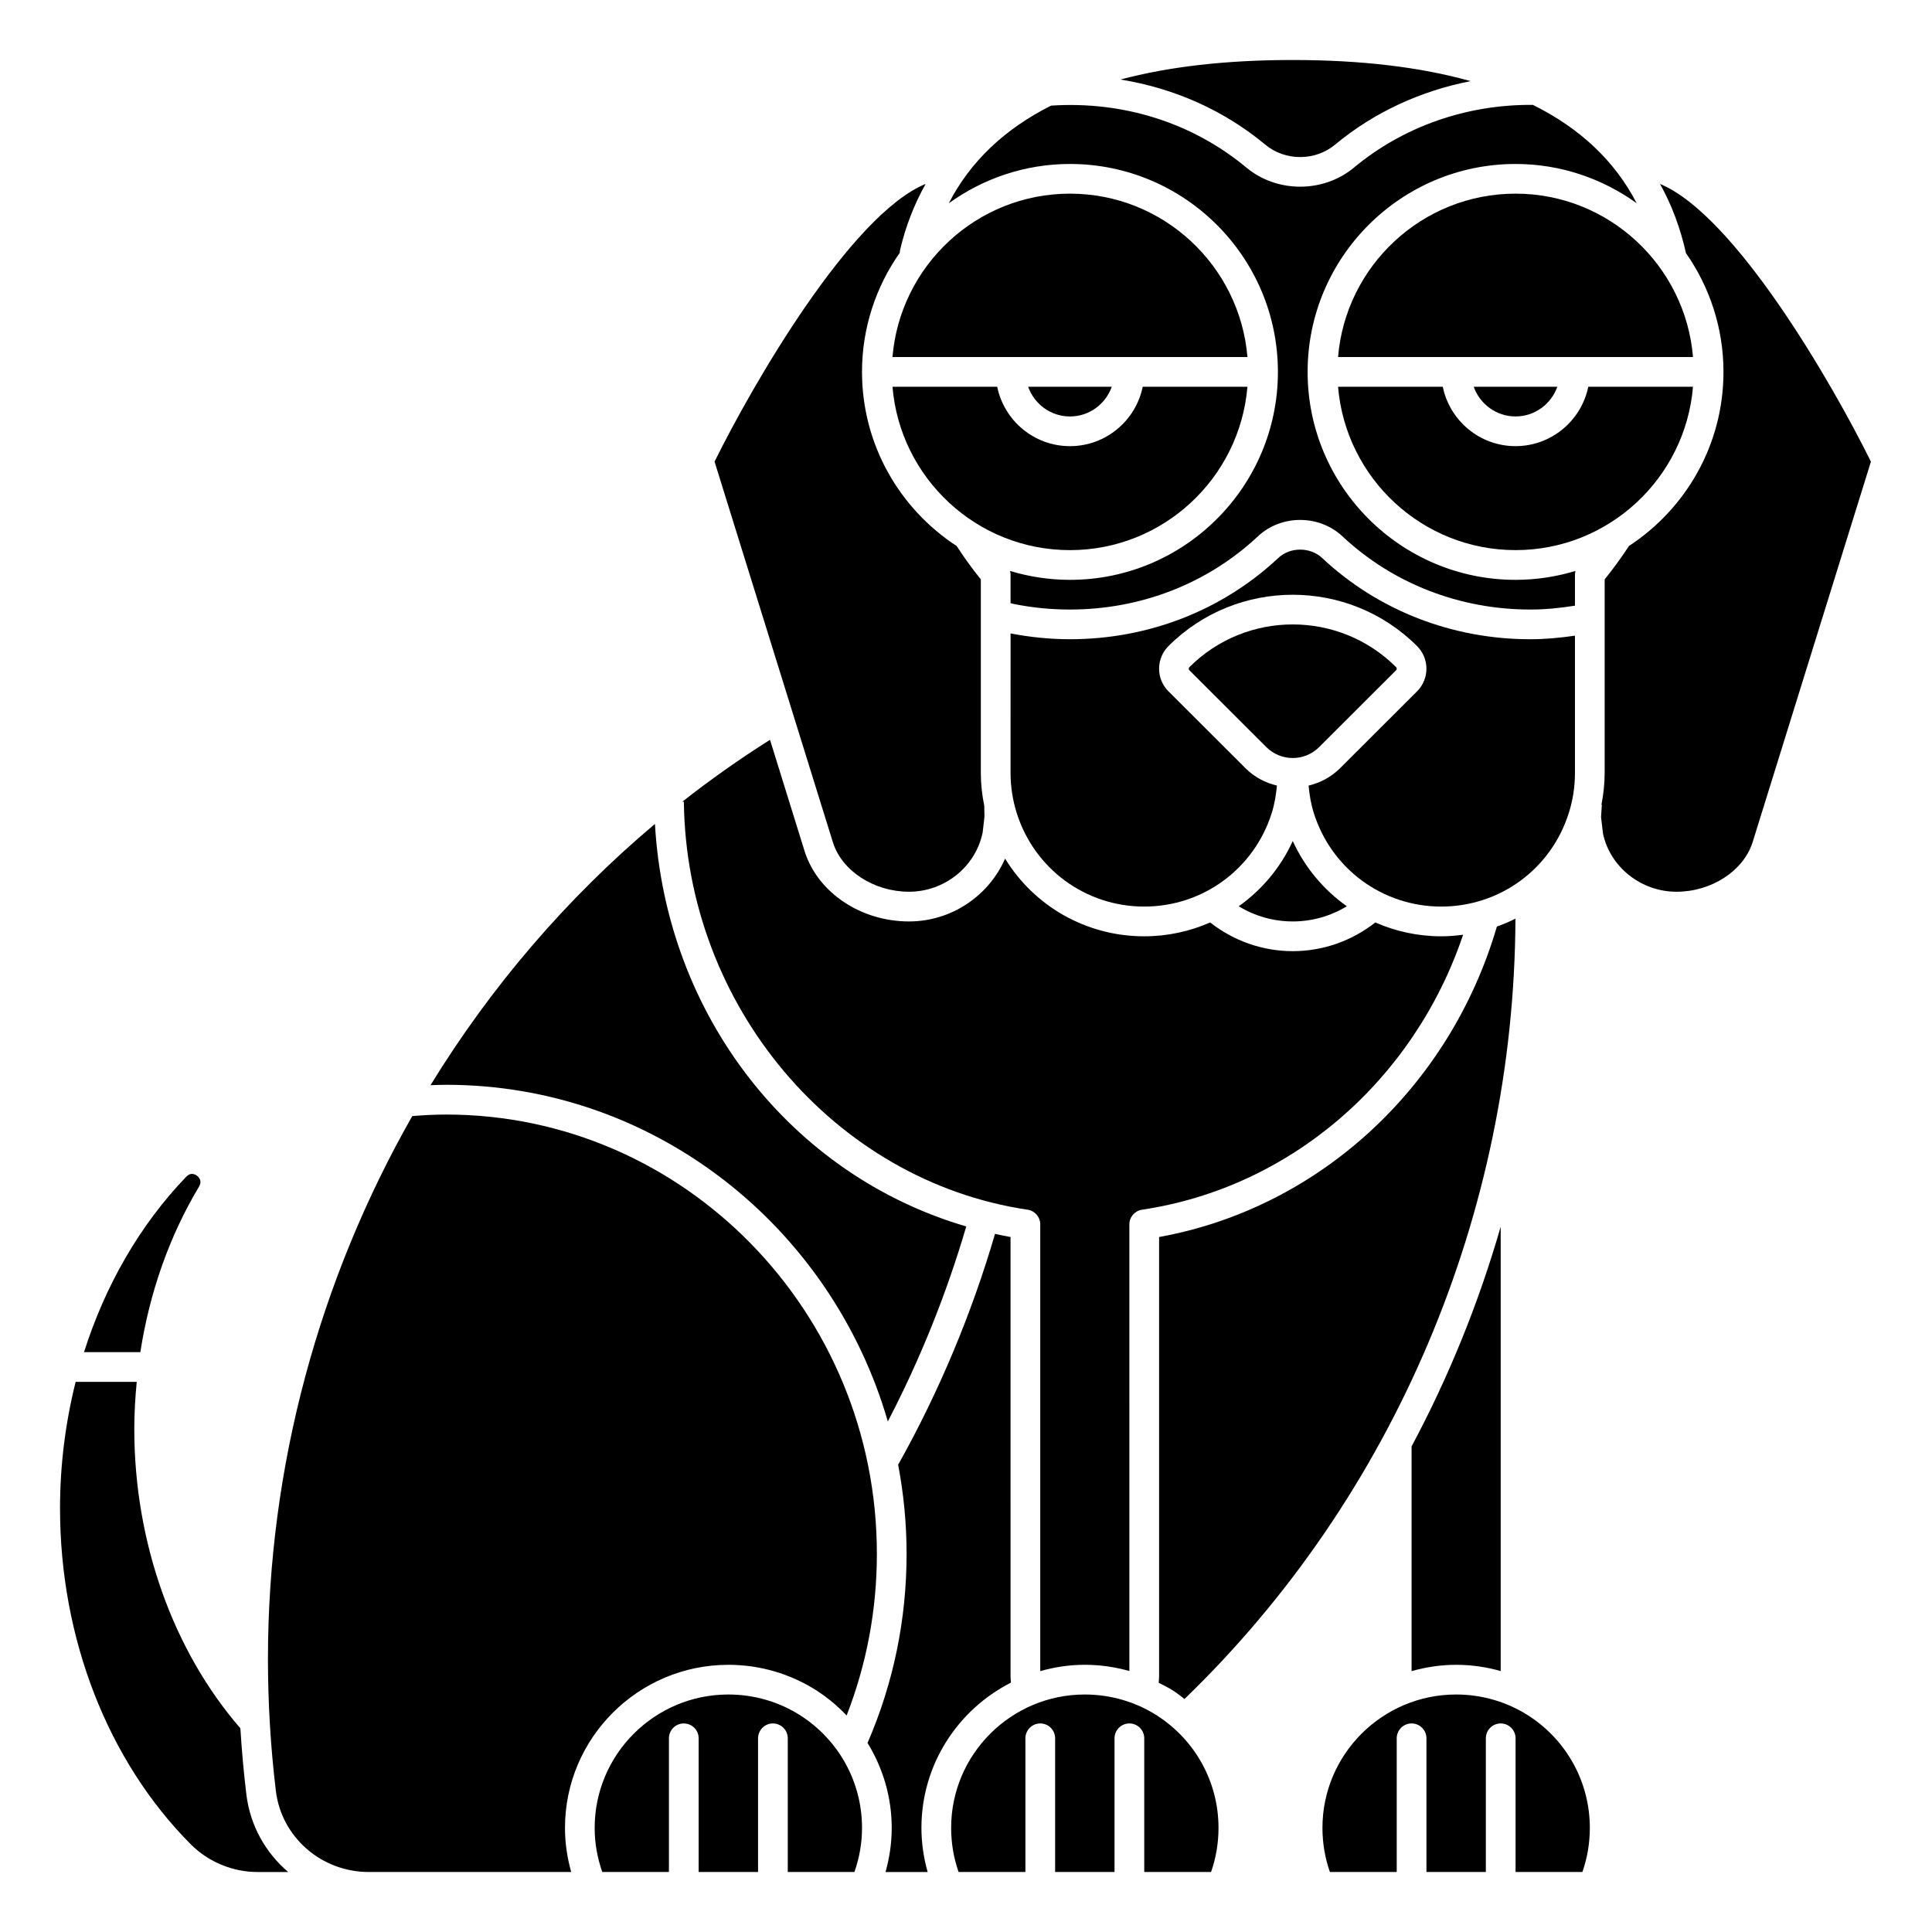
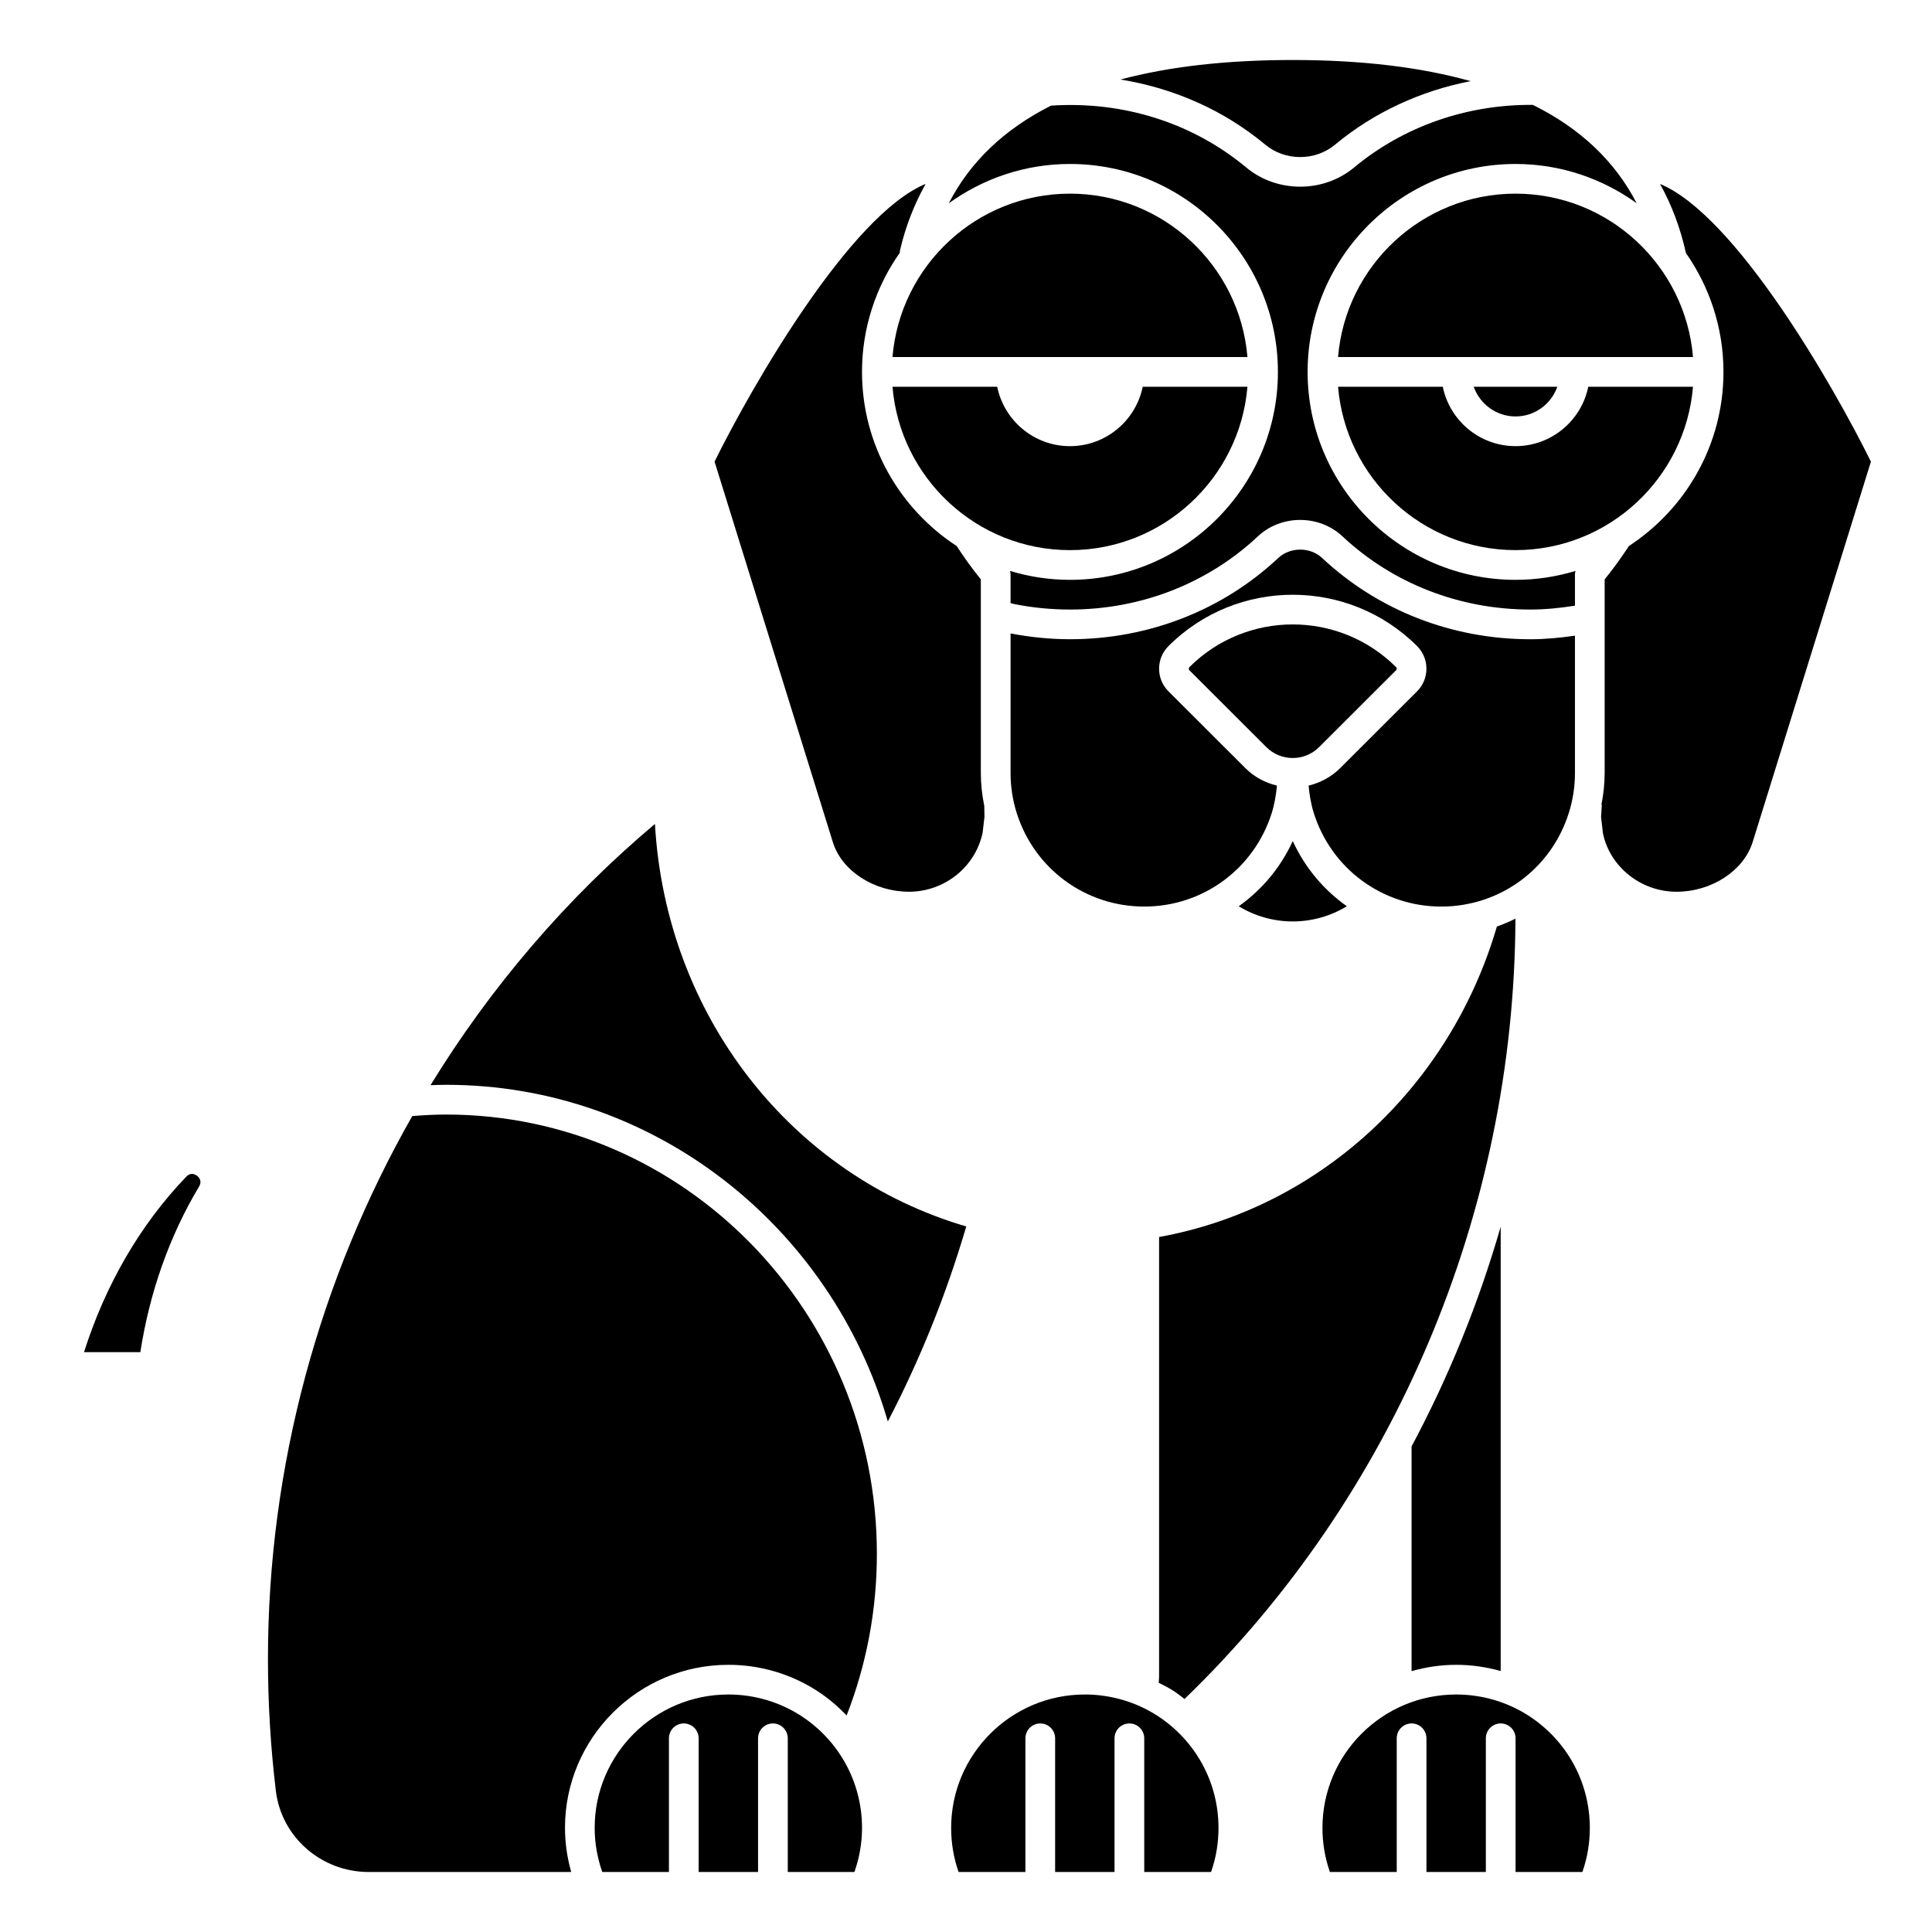
<svg xmlns="http://www.w3.org/2000/svg" fill="#000000" width="800px" height="800px" version="1.1" viewBox="144 144 512 512">
  <g>
    <path d="m529.89 585.19c4.027 0 7.988 0.578 11.809 1.652v-117.75c-5.828 20.211-13.734 39.738-23.617 58.223v59.551c3.758-1.066 7.711-1.672 11.809-1.672z" />
    <path d="m559.75 359.45c1.082-3.422 1.629-6.996 1.629-10.621v-36.367c-3.914 0.562-7.856 0.945-11.809 0.945-20.777 0-40.383-7.648-55.199-21.539-3.148-2.949-8.465-2.953-11.613 0-14.82 13.887-34.426 21.535-55.203 21.535-5.293 0-10.582-0.539-15.742-1.539l-0.004 36.965c0 3.625 0.547 7.199 1.629 10.625 4.68 14.832 18.262 24.797 33.797 24.797 15.539 0 29.117-9.965 33.793-24.801 0.742-2.356 1.137-4.793 1.375-7.258-3.062-0.738-5.977-2.238-8.359-4.625l-20.383-20.355c-1.605-1.594-2.488-3.723-2.488-5.996 0-2.269 0.887-4.398 2.488-6 18.156-18.133 47.707-18.133 65.871 0 1.602 1.605 2.488 3.738 2.488 6 0 2.266-0.887 4.398-2.488 6l-20.383 20.352c-2.387 2.383-5.297 3.887-8.359 4.625 0.234 2.465 0.629 4.898 1.375 7.258 4.672 14.836 18.254 24.801 33.789 24.801 15.543 0 29.121-9.965 33.797-24.801z" />
    <path d="m540.69 389.54c-12.492 42.742-47.262 74.648-89.52 82.281v116.5c0 0.547-0.066 1.086-0.109 1.629 1.305 0.656 2.613 1.305 3.848 2.094 1.055 0.68 2.019 1.453 2.996 2.207 55.496-53.582 87.402-128.75 87.703-206.8-1.59 0.801-3.234 1.488-4.918 2.094z" />
    <path d="m486.59 309.48c-9.914 0-19.824 3.769-27.375 11.305-0.145 0.152-0.176 0.32-0.176 0.43s0.031 0.281 0.176 0.426l20.383 20.355c3.852 3.848 10.121 3.848 13.977 0l20.383-20.355c0.156-0.141 0.188-0.312 0.188-0.426s-0.031-0.281-0.176-0.426c-7.551-7.535-17.465-11.309-27.379-11.309z" />
    <path d="m427.55 195.32c-24.715 0-45.02 19.094-47.031 43.297h94.066c-2.016-24.203-22.32-43.297-47.035-43.297z" />
-     <path d="m427.55 254.37c5.125 0 9.453-3.301 11.082-7.871h-22.164c1.629 4.566 5.957 7.871 11.082 7.871z" />
    <path d="m472.27 384.17c4.289 2.613 9.23 4.023 14.324 4.023s10.035-1.41 14.328-4.023c-6.109-4.328-11.098-10.23-14.328-17.285-3.223 7.055-8.215 12.957-14.324 17.285z" />
    <path d="m545.63 195.32c-24.715 0-45.02 19.094-47.031 43.297h94.066c-2.016-24.203-22.324-43.297-47.035-43.297z" />
    <path d="m482.66 242.56c0 30.387-24.719 55.105-55.105 55.105-5.527 0-10.855-0.84-15.891-2.359 0.059 0.27 0.145 0.543 0.145 0.828v7.707l0.949 0.234c4.727 0.957 9.762 1.461 14.797 1.461 18.77 0 36.465-6.891 49.812-19.41 6.172-5.785 16.211-5.785 22.387 0 13.355 12.516 31.047 19.41 49.816 19.41 3.957 0 7.902-0.406 11.809-1.027v-8.375c0-0.285 0.086-0.551 0.145-0.828-5.031 1.52-10.363 2.359-15.887 2.359-30.387 0-55.105-24.719-55.105-55.105 0-30.387 24.719-55.105 55.105-55.105 11.98 0 23.047 3.887 32.098 10.402-5.746-11.129-14.926-19.82-27.496-26.059-17.469-0.164-34.309 5.707-47.387 16.59-4.074 3.391-9.184 5.086-14.289 5.086-5.109 0-10.215-1.691-14.289-5.086-14.242-11.848-32.605-17.656-51.734-16.395-12.375 6.231-21.422 14.867-27.105 25.883 9.055-6.527 20.133-10.422 32.121-10.422 30.387 0 55.105 24.719 55.105 55.105z" />
    <path d="m497.81 182.33c10.289-8.566 22.691-14.25 35.918-16.828-13.211-3.707-28.906-5.602-47.141-5.602-17.543 0-32.762 1.734-45.652 5.176 14.148 2.277 27.367 8.102 38.371 17.254 5.269 4.391 13.227 4.391 18.504 0z" />
    <path d="m556.71 246.49h-22.164c1.629 4.57 5.961 7.871 11.082 7.871 5.125 0.004 9.453-3.301 11.082-7.871z" />
    <path d="m526.35 246.49h-27.75c2.012 24.203 22.316 43.297 47.031 43.297s45.02-19.094 47.031-43.297h-27.75c-1.832 8.969-9.777 15.742-19.281 15.742-9.504 0.004-17.449-6.769-19.281-15.742z" />
    <path d="m337.02 585.19c8.336 0 16.438 2.367 23.418 6.84 2.945 1.898 5.578 4.129 7.926 6.59 5.301-13.617 8.016-28.004 8.016-42.844 0-64.191-51.203-116.41-114.14-116.41-2.898 0-5.918 0.152-8.984 0.402-24.57 43.141-38.246 92.73-38.246 143.87 0 11.656 0.703 23.422 2.098 34.969 1.477 12.254 12.059 21.492 24.617 21.492l0.836-0.004h52.812c-1.062-3.781-1.645-7.688-1.645-11.691 0-23.82 19.426-43.211 43.297-43.211z" />
-     <path d="m411.91 589.91c-0.039-0.531-0.105-1.062-0.105-1.598l-0.004-116.49c-1.383-0.246-2.746-0.535-4.109-0.836-6.191 21.148-14.738 41.605-25.473 60.828l-0.207 0.328c1.457 7.66 2.242 15.555 2.242 23.641 0 17.434-3.488 34.289-10.348 50.113 4.094 6.68 6.41 14.406 6.41 22.52 0 4.008-0.582 7.91-1.645 11.691h11.164c-1.062-3.781-1.645-7.688-1.645-11.691-0.004-16.801 9.664-31.355 23.719-38.504z" />
    <path d="m450.65 598.65c-5.703-3.656-12.332-5.59-19.16-5.59-19.531 0-35.426 15.855-35.426 35.344 0 4.035 0.66 7.953 1.973 11.691h17.707v-35.426c0-2.172 1.762-3.938 3.938-3.938 2.172 0 3.938 1.762 3.938 3.938v35.426h15.742v-35.426c0-2.172 1.762-3.938 3.938-3.938 2.172 0 3.938 1.762 3.938 3.938v35.426h17.707c1.312-3.734 1.973-7.656 1.973-11.691-0.004-12.062-6.082-23.184-16.266-29.754z" />
    <path d="m583.93 192.75c3.09 5.562 5.387 11.672 6.867 18.324 6.246 8.941 9.941 19.781 9.941 31.488 0 19.293-9.984 36.273-25.039 46.121l-0.441 0.664c-1.871 2.816-3.887 5.57-6.008 8.195v51.293c0 2.844-0.309 5.656-0.855 8.418l0.113 0.008-0.211 3.285c0.293 2.57 0.48 4.09 0.512 4.336 1.852 8.852 10.059 15.441 19.48 15.441 9.234 0 17.707-5.484 20.145-13.039 0.199-0.699 26.523-85.344 31.379-100.94-9.988-20.23-35.855-65.281-55.883-73.594z" />
    <path d="m549.05 598.65c-5.703-3.656-12.332-5.59-19.16-5.59-19.531 0-35.426 15.855-35.426 35.344 0 4.035 0.66 7.953 1.973 11.691h17.711v-35.426c0-2.172 1.762-3.938 3.938-3.938 2.172 0 3.938 1.762 3.938 3.938v35.426h15.742v-35.426c0-2.172 1.762-3.938 3.938-3.938 2.172 0 3.938 1.762 3.938 3.938v35.426h17.707c1.312-3.734 1.973-7.656 1.973-11.691-0.004-12.062-6.082-23.184-16.27-29.754z" />
    <path d="m356.18 598.65c-5.703-3.656-12.332-5.59-19.16-5.59-19.531 0-35.426 15.855-35.426 35.344 0 4.039 0.699 7.949 2.016 11.691h17.664v-35.426c0-2.172 1.762-3.938 3.938-3.938 2.172 0 3.938 1.762 3.938 3.938v35.426h15.742v-35.426c0-2.172 1.762-3.938 3.938-3.938 2.172 0 3.938 1.762 3.938 3.938v35.426h17.664c1.316-3.738 2.016-7.652 2.016-11.691-0.004-12.062-6.078-23.184-16.266-29.754z" />
    <path d="m379.28 520.7c8.547-16.395 15.531-33.773 20.789-51.676-46.379-13.578-79.59-55.879-82.504-106.67-23.473 19.75-43.508 43.207-59.477 69.234 1.395-0.051 2.793-0.105 4.152-0.105 55.324 0 102.14 37.715 117.04 89.215z" />
    <path d="m384.89 380.32c9.422 0 17.629-6.59 19.52-15.664-0.004-0.027 0.184-1.578 0.484-4.199l-0.051-2.894c-0.586-2.863-0.914-5.785-0.914-8.73v-51.293c-2.281-2.82-4.418-5.789-6.398-8.832-15.078-9.84-25.09-26.836-25.09-46.148 0-11.734 3.715-22.602 9.992-31.547l0.035-0.34c0.016-0.168 0.047-0.336 0.082-0.5 1.484-6.328 3.785-12.113 6.75-17.441-19.98 8.262-45.941 53.367-55.934 73.602 4.852 15.598 31.176 100.25 31.414 101.05 2.406 7.449 10.879 12.934 20.109 12.934z" />
-     <path d="m416.32 464.58c1.93 0.285 3.359 1.938 3.359 3.891v118.39c3.758-1.066 7.711-1.676 11.809-1.676 4.027 0 7.988 0.578 11.809 1.652l-0.004-118.36c0-1.953 1.43-3.606 3.356-3.894 39.262-5.84 72.051-34.18 85.09-72.867-1.898 0.254-3.828 0.414-5.789 0.414-6.18 0-12.098-1.309-17.48-3.672-6.223 4.902-13.902 7.609-21.879 7.609-7.969 0-15.652-2.707-21.879-7.609-5.383 2.367-11.301 3.672-17.48 3.672-15.352 0-29.129-7.961-36.867-20.586-4.348 9.914-14.27 16.648-25.465 16.648-12.758 0-24.125-7.606-27.633-18.496-0.172-0.57-4.133-13.324-9.207-29.641-8.062 5.09-15.824 10.57-23.266 16.422l0.438-0.004c0.625 54.004 39.789 100.48 91.09 108.11z" />
    <path d="m196.73 458.49c0.453-0.758 0.512-1.441 0.18-2.086-0.363-0.703-1.145-1.234-1.898-1.297-0.609-0.059-1.137 0.199-1.668 0.75-12.234 12.723-21.449 28.742-27.082 46.477h14.93c2.438-15.754 7.652-30.66 15.539-43.844z" />
    <path d="m427.55 289.79c24.715 0 45.02-19.094 47.031-43.297h-27.75c-1.832 8.969-9.777 15.742-19.281 15.742-9.504 0-17.453-6.773-19.281-15.742h-27.75c2.012 24.203 22.316 43.297 47.031 43.297z" />
-     <path d="m209.29 619.55c-0.699-5.801-1.223-11.664-1.586-17.531-17.871-20.609-28.117-49.395-28.117-79.336 0-4.203 0.258-8.352 0.645-12.473h-16.184c-2.695 10.754-4.141 22.016-4.141 33.488 0 34.453 12.621 66.91 34.629 89.043 4.652 4.676 11.098 7.359 17.691 7.359h8.137c-5.969-5.098-10.078-12.301-11.074-20.551z" />
  </g>
</svg>